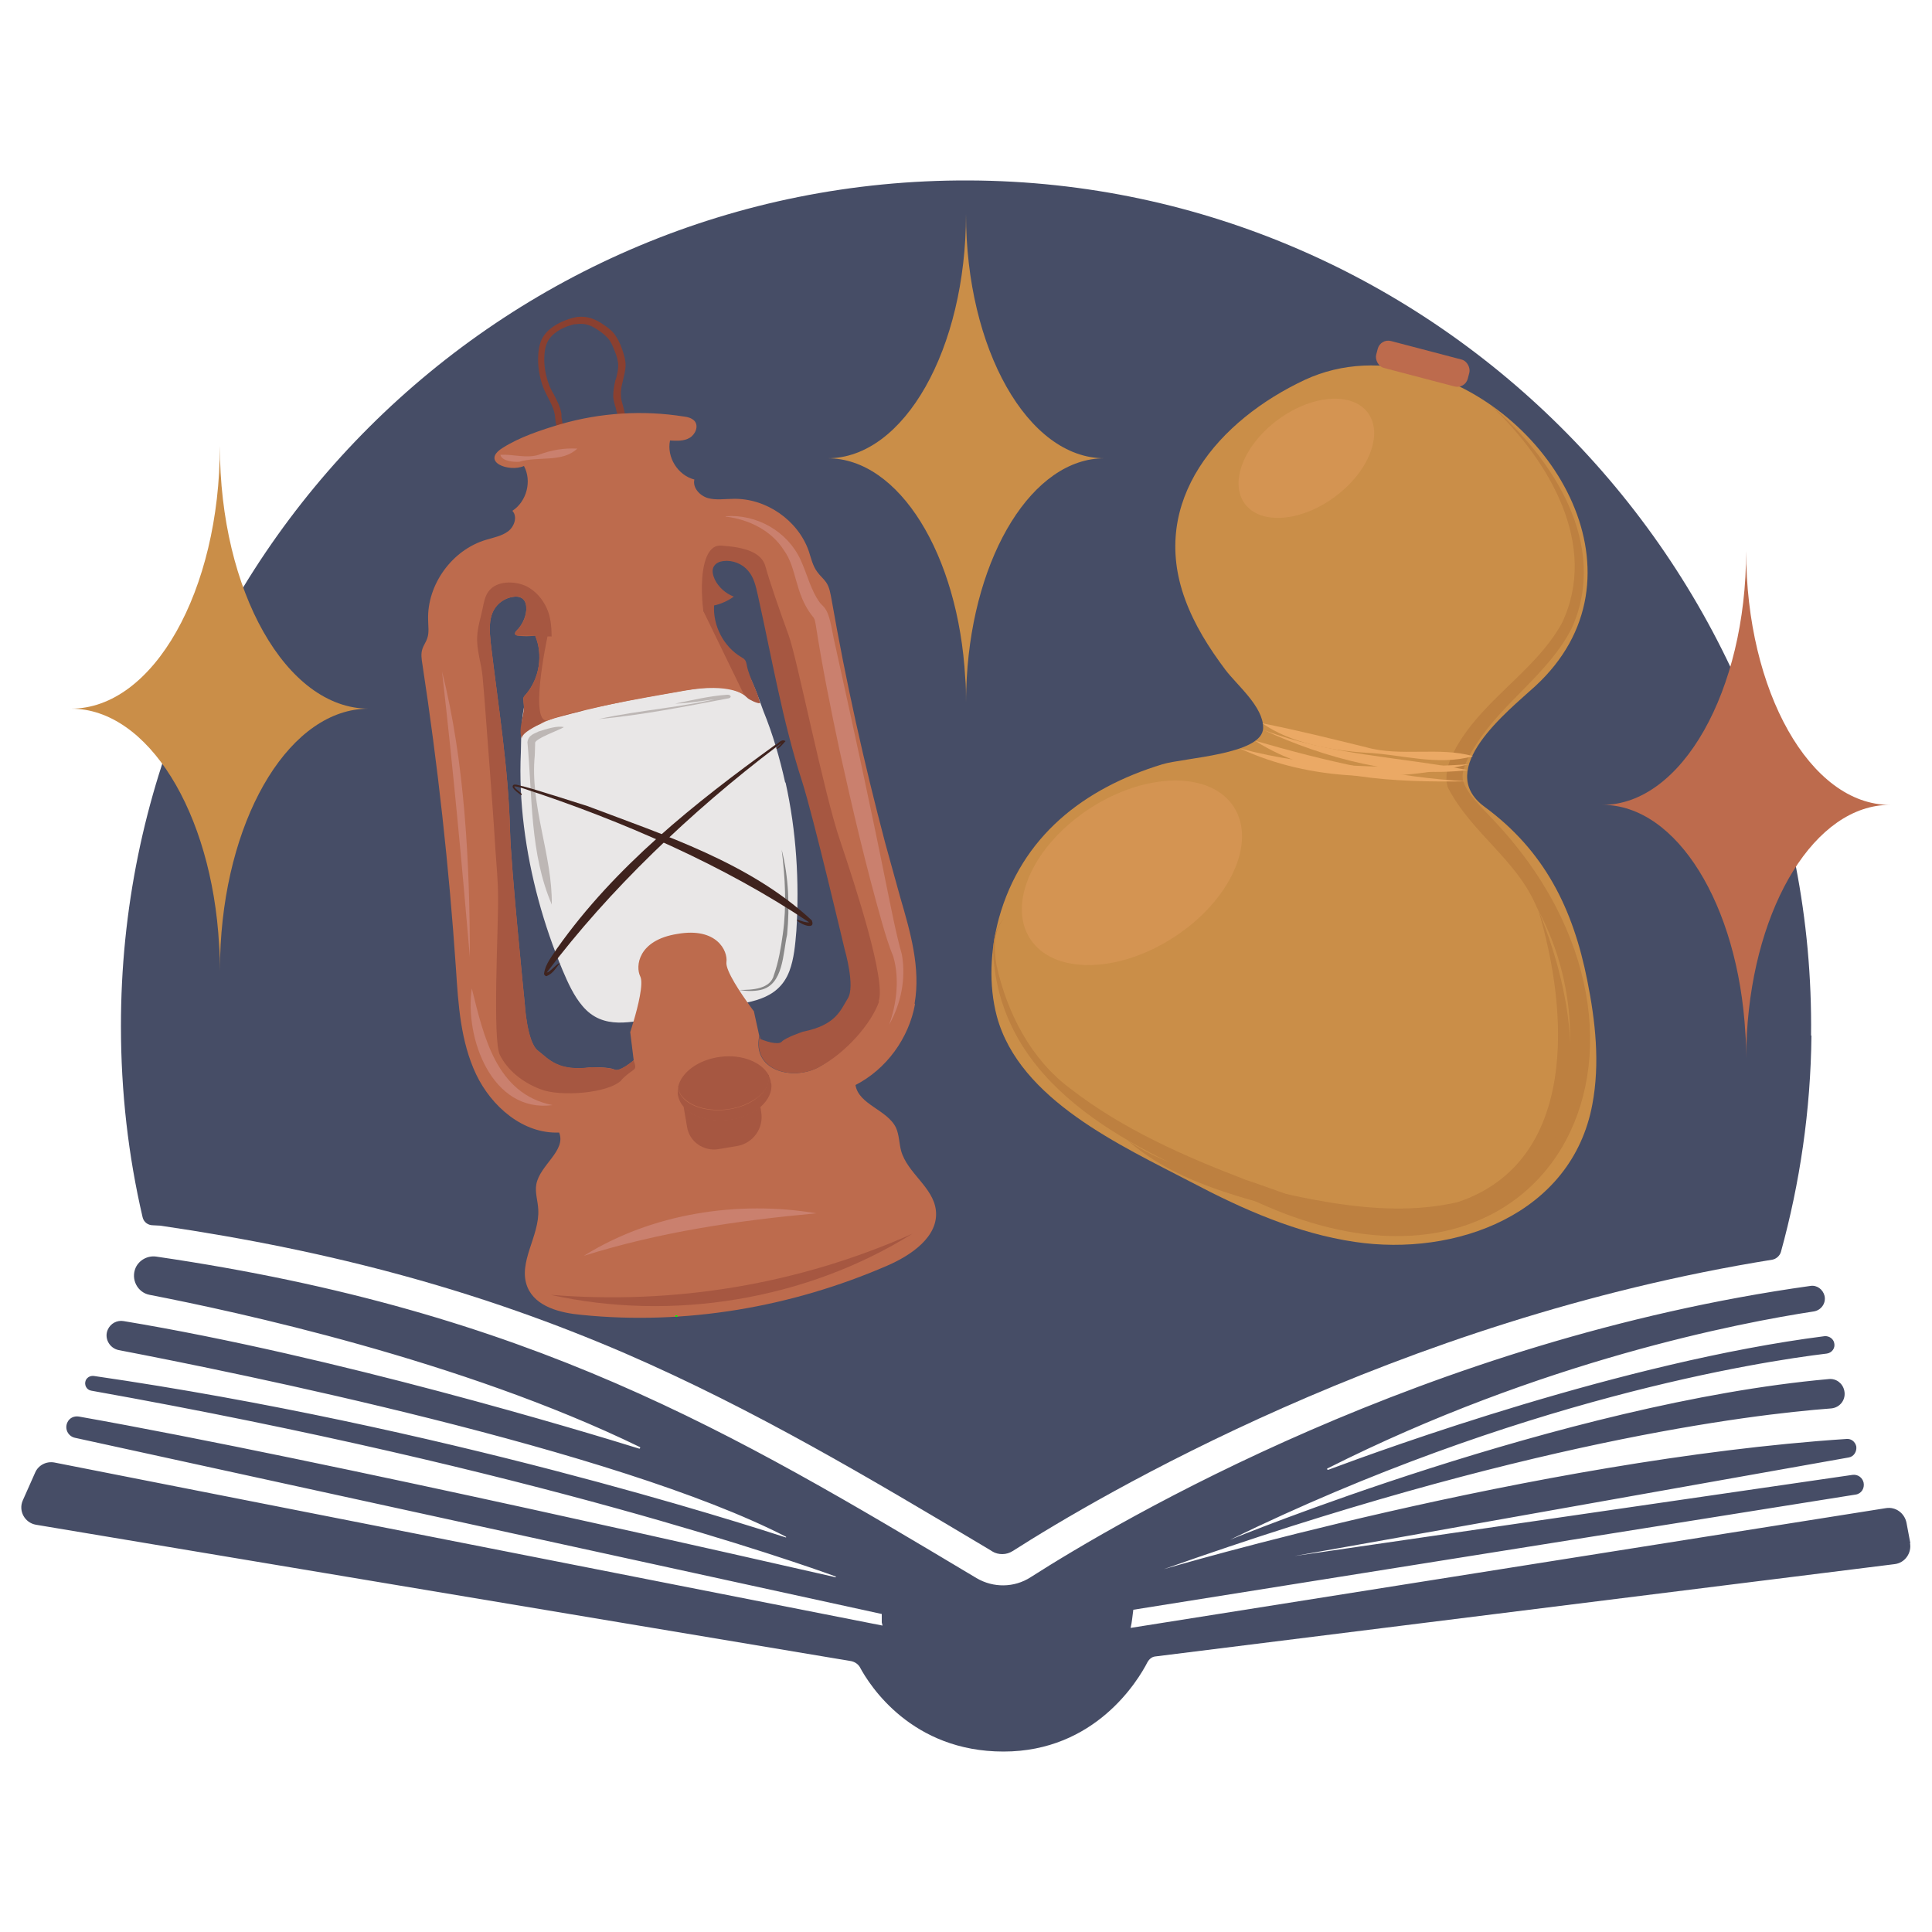
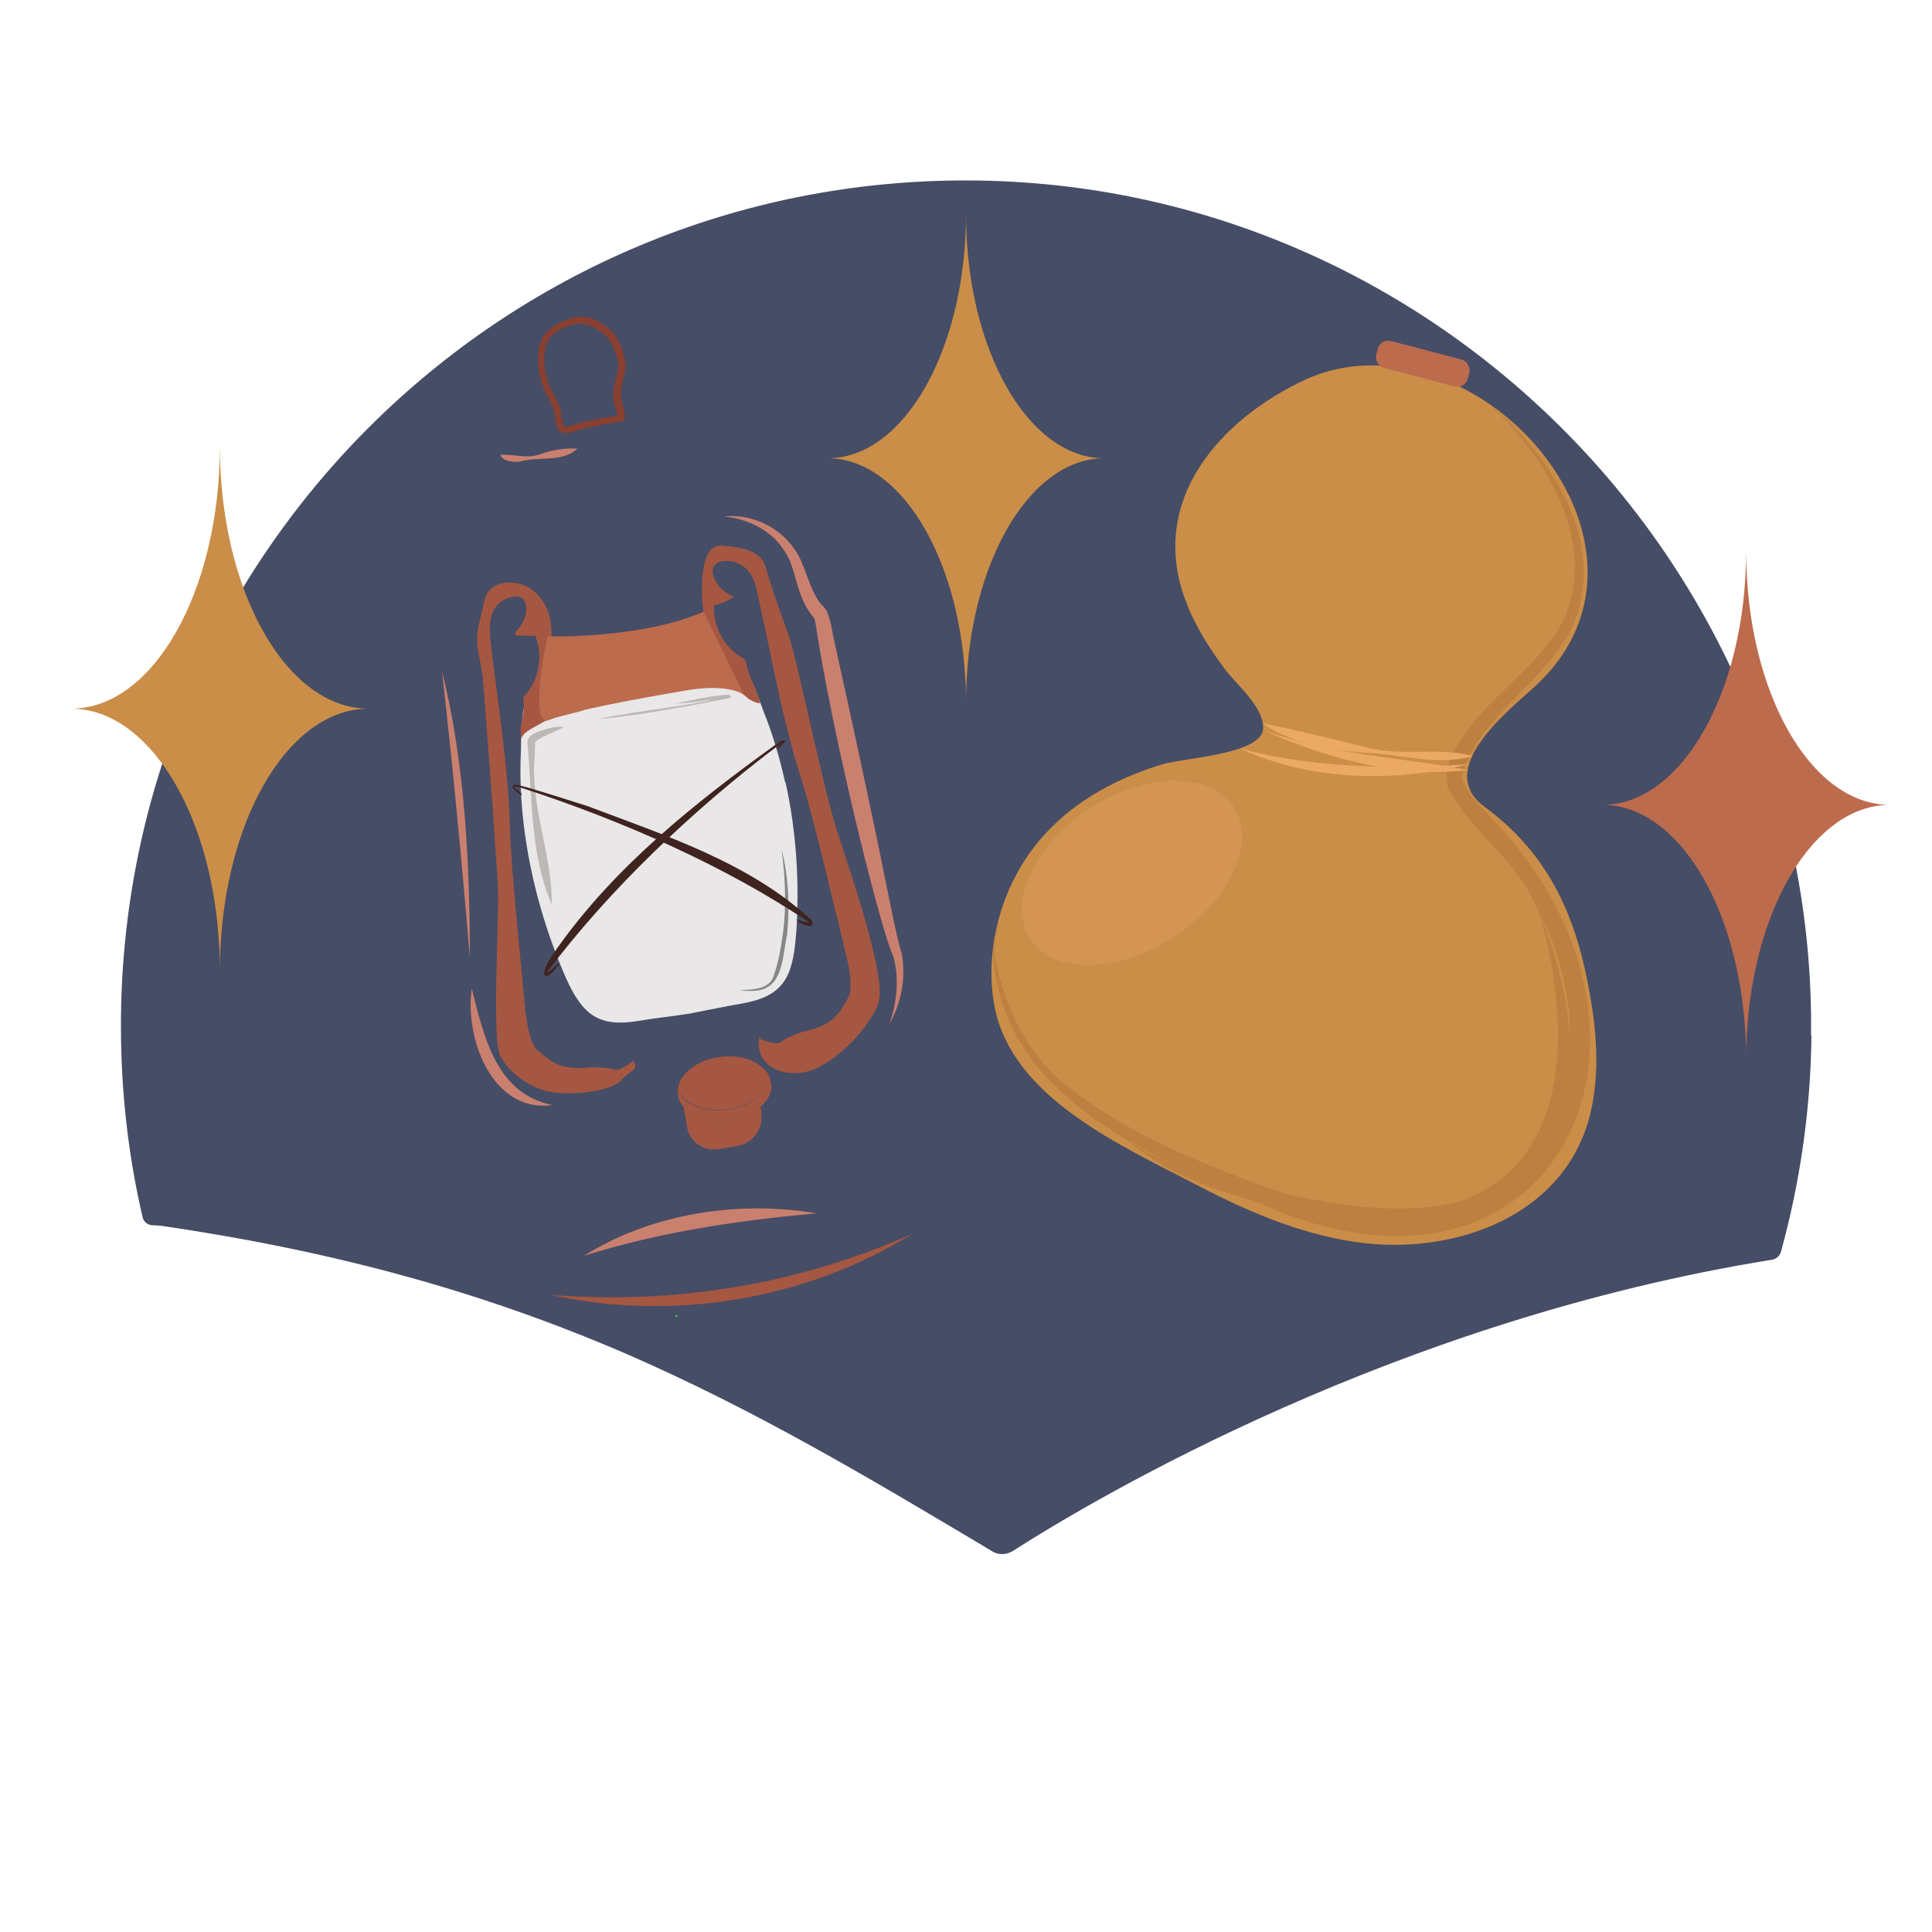
<svg xmlns="http://www.w3.org/2000/svg" id="Layer_1" data-name="Layer 1" viewBox="0 0 50 50">
  <defs>
    <style>
      .cls-1 {
        fill: #ca8e48;
      }

      .cls-2 {
        fill: #bd8040;
      }

      .cls-3 {
        fill: #3f231e;
      }

      .cls-4 {
        fill: #8a4030;
      }

      .cls-5 {
        fill: #888787;
      }

      .cls-6 {
        fill: #a65741;
      }

      .cls-7 {
        fill: #eba965;
      }

      .cls-8 {
        fill: #bd6b4d;
      }

      .cls-9 {
        fill: none;
        stroke: lime;
        stroke-miterlimit: 10;
        stroke-width: .04px;
      }

      .cls-10 {
        fill: #bdb7b5;
      }

      .cls-11 {
        fill: #ca806e;
      }

      .cls-12 {
        fill: #e9e7e7;
      }

      .cls-13 {
        fill: #464d66;
      }

      .cls-14 {
        fill: #d49452;
      }
    </style>
  </defs>
-   <path class="cls-13" d="M49.44,39.94l-.1-.53c-.05-.25-.28-.42-.53-.38l-19.55,3.1c.02-.08.03-.16.04-.23l.03-.24,18.69-2.98c.15-.02.24-.16.21-.31h0c-.03-.13-.15-.22-.29-.2l-14.44,2.1,14.34-2.55c.14-.02.22-.16.2-.29-.03-.12-.13-.2-.25-.19-8.07.53-17.67,3.37-17.67,3.37,9.25-3.28,15.14-4,17.27-4.16.23-.02.39-.23.34-.46h0c-.04-.19-.21-.32-.4-.3-6.85.61-15.5,4.16-15.5,4.16,7.46-3.64,13.7-4.61,15.45-4.82.13-.02.22-.14.19-.27-.02-.11-.13-.19-.25-.18-5.18.66-11.35,2.9-12.85,3.46-.02,0-.04-.03-.01-.04,5.54-2.79,10.68-3.77,12.58-4.06.19-.03.32-.21.28-.4-.04-.17-.2-.29-.37-.26-9.93,1.39-17.88,6.07-20.18,7.54-.42.27-.96.28-1.4.02-6.34-3.79-11.52-6.9-21.23-8.32-.22-.03-.44.09-.53.29-.13.3.05.64.36.7,2.22.43,8.07,1.69,12.69,3.94.02.01,0,.05-.02.04-1.41-.44-7.9-2.4-13.34-3.3-.17-.03-.34.06-.41.22-.1.22.04.48.28.53,2.97.57,12.88,2.57,17.27,4.83.01,0,0,.03,0,.02-1.14-.37-8.95-2.88-17.91-4.18-.09-.01-.17.03-.21.11h0c-.05.12.02.25.14.27,11.48,2.05,18.28,4.45,19.27,4.81,0,0,0,.02,0,.02-1.37-.31-13.27-3.04-19.59-4.16-.13-.02-.25.04-.3.16-.07.16.02.35.2.39l20.88,4.56v.22s.01.04.02.08L1.41,37.85c-.21-.04-.42.07-.5.26l-.32.72c-.12.27.05.58.34.63l21.1,3.53c.09.02.17.07.22.15.26.49,1.35,2.19,3.72,2.19s3.48-1.83,3.73-2.32c.04-.07.11-.13.19-.14l19.14-2.39c.27-.03.45-.29.4-.55Z" />
  <path class="cls-13" d="M46.88,26.8c-.02,1.94-.3,3.82-.79,5.6-.03.1-.12.18-.22.2-9.73,1.56-17.47,6.14-19.66,7.54-.08.05-.17.08-.27.08-.09,0-.18-.02-.26-.07l-.08-.05c-3.12-1.86-6.07-3.62-9.41-5.07-3.71-1.6-7.53-2.65-12.04-3.31-.06,0-.13-.01-.19-.01,0,0,0,0,0,0-.13,0-.24-.08-.27-.21-.37-1.59-.56-3.24-.56-4.94C3.12,14.44,12.96,4.62,25.08,4.67s21.93,10.08,21.79,22.13Z" />
  <g>
    <path class="cls-12" d="M20.32,20.25c-.14-.63-.32-1.25-.56-1.84-.09-.23-.45-1.34-.71-1.3l-2.66.45-2.66.45c-.26.04-.24,1.21-.25,1.46-.03.63,0,1.28.08,1.92.16,1.29.51,2.55,1,3.72.14.33.29.66.51.92.54.65,1.29.4,1.92.32.33-.04.61-.08.87-.12.25-.05.54-.11.86-.17.62-.13,1.41-.14,1.71-.93.12-.32.15-.68.18-1.04.08-1.27,0-2.58-.28-3.84Z" />
    <path class="cls-4" d="M15.29,11.05c-.13.03-.27.06-.4.11-.09.03-.17.06-.26.05-.25-.01-.25-.29-.27-.47-.04-.25-.21-.48-.3-.71-.1-.27-.15-.56-.13-.85.01-.18.05-.36.15-.5.17-.24.49-.39.77-.46.25-.06.48,0,.69.13.12.08.25.16.34.27s.16.25.21.39c.05.14.1.29.1.44s-.05.3-.08.45c-.03.11-.05.23-.04.35,0,.1.04.19.06.28.03.12.11.35-.06.38-.25.04-.51.08-.76.14ZM14.82,11h.01c.13-.05.26-.08.42-.11.15-.03.29-.06.41-.08.05,0,.32-.05.32-.05,0-.04-.02-.1-.03-.13,0-.02,0-.03-.01-.05,0-.02-.01-.05-.02-.07-.02-.07-.04-.15-.05-.24,0-.14.02-.28.05-.4,0-.02.01-.04.02-.06.03-.12.06-.23.06-.34,0-.13-.04-.26-.09-.38-.04-.1-.09-.24-.18-.34-.08-.09-.19-.17-.3-.24-.17-.11-.33-.15-.52-.12-.01,0-.03,0-.04,0-.23.05-.52.18-.66.39-.07.1-.11.23-.12.41-.02.26.03.53.12.77.03.08.07.16.12.24.08.16.17.32.2.51,0,.02,0,.05,0,.07.03.23.05.25.11.26.02,0,.03,0,.05,0,.04,0,.08-.02.13-.04Z" />
-     <path class="cls-8" d="M23.67,25.97c.16-.92-.11-1.85-.37-2.74-.13-.47-.26-.94-.39-1.41-.55-2.08-1.02-4.19-1.39-6.31-.03-.15-.05-.31-.14-.44-.07-.1-.16-.17-.23-.27-.12-.16-.16-.36-.22-.54-.28-.8-1.11-1.37-1.95-1.35-.22,0-.45.04-.66-.02-.21-.06-.4-.27-.35-.48-.43-.11-.72-.58-.63-1.01.17.01.36.02.51-.07.15-.09.24-.31.12-.44-.07-.07-.17-.1-.27-.11-1.06-.17-2.17-.1-3.2.2-.5.15-1.05.33-1.49.61-.58.36.16.64.55.47.21.39.07.92-.3,1.16.14.15.05.41-.11.53-.16.12-.37.16-.57.22-.88.26-1.53,1.16-1.5,2.07,0,.16.03.32-.02.47-.03.1-.1.19-.13.29-.04.12-.02.26,0,.38.4,2.62.69,5.25.87,7.89.06.93.12,1.88.52,2.73.4.84,1.22,1.55,2.15,1.51.19.47-.5.84-.59,1.34-.04.21.04.43.05.65.04.69-.54,1.37-.28,2.01.21.51.85.67,1.41.72,2.68.27,5.42-.2,7.89-1.27.63-.27,1.35-.76,1.27-1.44-.07-.6-.74-.96-.9-1.54-.05-.19-.05-.41-.13-.59-.22-.47-.97-.6-1.05-1.11.8-.41,1.38-1.21,1.54-2.09ZM22.55,25.82c-.19.55-.65,1.42-1.37,1.8-.68.36-1.72.08-1.53-.81l-.14-.64s-.05-.06-.11-.15c-.21-.29-.63-.9-.6-1.12.04-.29-.25-.91-1.27-.73,0,0,.02,0,.03,0h-.06s.02,0,.03,0c-1.02.16-1.09.84-.96,1.1.09.18-.06.78-.17,1.15-.05.17-.09.29-.09.29l.09.73s-.36.32-.5.24c-.13-.07-.6-.06-.6-.06-.86.12-1.09-.2-1.38-.43-.29-.22-.34-1.22-.34-1.22,0,0-.36-3.55-.38-4.46-.04-1.62-.31-3.26-.5-4.87-.03-.3-.06-.62.09-.87.1-.17.28-.29.47-.32.09-.02.19-.01.26.04.09.07.11.19.1.3-.02.2-.11.39-.25.53-.02.02-.05.05-.04.09.01.03.05.03.07.04.15.02.3.02.45,0,.21.5.11,1.11-.24,1.52-.02.02-.04.05-.06.08-.02.04,0,.09,0,.13.04.3-.04.48.06.78.02-.16.26-.15.39-.23.14-.08.3-.13.45-.17.94-.26,1.9-.46,2.86-.62.54-.09,1.45-.31,1.95.05h0s-.66-.63-.91-1.49c-.26-.87-.26-2.25.36-2.21s.92.18,1.01.55c.1.37.31,1.01.53,1.61.22.6.96,4.12,1.38,5.34.41,1.22,1.12,3.49.93,4.04Z" />
    <path class="cls-9" d="M17.53,34.06s-.03,0-.05,0" />
    <path class="cls-11" d="M15.11,32.5c1.76-1.1,3.99-1.44,6.02-1.1-2.06.19-4.04.48-6.02,1.1h0Z" />
    <path class="cls-6" d="M14.25,33.51c3.21.26,6.42-.27,9.36-1.58-2.74,1.71-6.21,2.28-9.36,1.58h0Z" />
    <path class="cls-11" d="M12.21,25.58c.31,1.24.63,2.73,2.09,3.02-1.57.21-2.28-1.74-2.09-3.02h0Z" />
    <path class="cls-6" d="M16.09,27.95c-.34.35-1.6.44-2.1.24-.5-.19-.86-.51-1.05-.88-.2-.37-.04-3.33-.05-4.08,0-.42-.04-.84-.07-1.26-.04-.67-.09-1.34-.14-2-.05-.62-.09-1.24-.14-1.86-.02-.2-.03-.4-.05-.59-.03-.35-.16-.69-.14-1.05.01-.24.09-.48.14-.72.03-.15.06-.32.15-.44.21-.29.68-.28.98-.14.24.12.42.33.53.57.31.7-.11,1.57.34,2.24.07.1.15.18.25.25.07.05.28.18.38.15-.01,0-.66.17-.67.17-.16.04-.32.09-.45.17-.13.08-.48.23-.5.39-.1-.29.1-.63.05-.93,0-.04-.01-.09,0-.13.01-.03.03-.06.06-.08.35-.41.45-1.02.24-1.52-.15.01-.3,0-.45,0-.03,0-.06-.01-.07-.04-.01-.03.02-.06.04-.09.14-.14.24-.33.25-.53,0-.11-.01-.23-.1-.3-.07-.06-.17-.06-.26-.04-.19.03-.37.15-.47.32-.15.26-.12.58-.09.87.19,1.61.46,3.24.5,4.87.02.91.38,4.46.38,4.46,0,0,.06,1,.34,1.22.29.22.52.54,1.38.43,0,0,.47,0,.6.06.13.07.5-.24.5-.24.1.31.02.16-.32.51Z" />
    <path class="cls-11" d="M12.16,24.77c-.21-2.47-.44-4.92-.72-7.39.59,2.33.72,4.99.72,7.39h0Z" />
    <path class="cls-11" d="M18.78,13.36c.8-.06,1.6.39,1.94,1.13.17.37.26.78.5,1.11.05.06.11.1.16.19.12.21.16.6.22.84.45,2.04.93,4.23,1.34,6.28.11.53.25,1.27.4,1.79.11.63-.02,1.27-.33,1.82.2-.55.27-1.2.11-1.76-.11-.26-.21-.59-.29-.87-.42-1.47-.77-2.97-1.1-4.46-.23-1.08-.45-2.17-.62-3.27-.02-.09-.02-.15-.09-.22-.46-.59-.39-1.24-.74-1.71-.31-.49-.89-.79-1.5-.86h0Z" />
    <path class="cls-6" d="M22.75,25.92c-.19.55-.84,1.32-1.56,1.7-.68.36-1.72.08-1.53-.81l.02.08s.14.06.28.09c.11.02.22.03.27-.02.1-.11.55-.26.55-.26.85-.17.97-.55,1.16-.86.2-.31-.08-1.27-.08-1.27,0,0-.82-3.47-1.1-4.34-.51-1.57-.79-3.23-1.15-4.84-.05-.22-.1-.45-.25-.62-.15-.18-.4-.28-.64-.25-.09.01-.19.05-.24.13-.07.1-.03.24.02.35.1.2.28.36.49.44-.15.11-.33.19-.51.23-.03.53.25,1.07.71,1.34.03.02.06.03.08.06.04.04.05.11.06.16.06.31.28.66.34.97-.07.01-.28-.09-.33-.14-.03-.03-.06-.05-.09-.08h0s-.66-.63-.91-1.49c-.26-.87-.29-2.41.32-2.37s1.05.17,1.15.54c.1.37.38,1.18.6,1.78.22.6.91,4.09,1.33,5.31.41,1.22,1.19,3.61,1,4.16Z" />
    <path class="cls-8" d="M14.17,16.47s2.43.07,4.04-.64l1.05,2.16s-.36-.32-1.52-.12c-1.16.2-2.95.52-3.52.76s-.05-2.16-.05-2.16Z" />
    <path class="cls-11" d="M12.95,11.77c.33-.02.67.1.99,0,.32-.12.65-.18,1-.16-.39.37-1.01.19-1.5.34-.14.01-.45-.01-.49-.18h0Z" />
    <path class="cls-10" d="M14.59,18.82c-.08.06-.79.31-.74.42,0,0-.01.31-.01.31-.13,1.29.46,2.6.44,3.86-.57-1.33-.5-2.79-.63-4.2.02-.2.21-.23.29-.28.2-.06.48-.16.66-.11h0Z" />
    <path class="cls-3" d="M20.09,19.37c.07-.07.15-.14.2-.21,0,.05-.14.11-.2.17-2.19,1.66-4.34,3.71-5.94,5.84.1-.02.28-.26.34-.24-.11.12-.17.26-.34.33-.03.02-.08-.05-.07-.06.03-.25.21-.46.34-.66,1.49-2.11,3.56-3.76,5.64-5.26.09-.03.15-.17.27-.1-.05.05-.19.23-.23.19h0Z" />
    <path class="cls-5" d="M19.13,25.62c.34,0,.81-.02.9-.39.12-.34.18-.7.23-1.06.1-.72.06-1.46-.03-2.18.18.71.21,1.46.14,2.2-.11.48-.09,1.3-.69,1.43-.19.04-.37.03-.55,0h0Z" />
    <path class="cls-10" d="M15.49,18.61c1.08-.24,2.21-.3,3.28-.58.03,0,.05-.01.08-.03-.04.03.03.07,0,.06h-.03c-.45.04-.92.14-1.35.15.45-.09.89-.2,1.35-.23.06-.01.14.05.05.09-1.11.21-2.27.44-3.38.54h0Z" />
    <path class="cls-3" d="M13.49,20.58c-.08-.06-.16-.11-.22-.2-.03-.15.21-.03.27-.03.35.09,1.31.4,1.66.51,2.01.76,4.21,1.47,5.81,2.96.12.31-.43.03-.38-.02.1.03.22.08.31.07-2.19-1.47-4.84-2.63-7.41-3.47-.07-.02-.23-.07-.22-.04.02.07.22.17.19.21h0Z" />
    <g>
      <path class="cls-6" d="M19.9,27.82h0s0,.02,0,.02c.02.2-.08.39-.27.54-.2.16-.49.29-.82.33-.44.05-.84-.05-1.07-.25-.11-.09-.18-.2-.19-.33.08-.38.53-.71,1.1-.78.56-.07,1.06.14,1.24.47Z" />
      <path class="cls-6" d="M19.96,28.03c.03.23-.08.44-.28.62-.2.18-.49.3-.83.34-.49.06-.94-.09-1.16-.35-.08-.09-.13-.2-.15-.32,0-.06,0-.12,0-.18.02.13.09.24.19.33.23.2.63.3,1.07.25.33-.04.63-.16.82-.33.19-.15.29-.35.27-.54,0,0,0-.01,0-.02.03.06.06.13.06.2Z" />
      <path class="cls-6" d="M19.68,28.65l.02.13c.07.42-.21.81-.63.88l-.48.08c-.38.06-.75-.19-.81-.58l-.09-.53c.22.26.67.41,1.16.35.34-.04.63-.17.83-.34Z" />
      <path class="cls-6" d="M18.28,29.14s.22.12.47.02" />
      <path class="cls-6" d="M18.31,29.33s.22.12.47.02" />
      <path class="cls-6" d="M18.33,29.46s.22.12.47.02" />
      <path class="cls-6" d="M18.35,29.55s.22.12.47.02" />
-       <path class="cls-6" d="M18.27,28.39s.93.2,1.32-.39" />
    </g>
  </g>
  <g>
    <path class="cls-1" d="M36.83,9.64c3.41.97,5.93,5.33,2.9,8.12-.7.64-2.63,2.15-1.31,3.12,1.55,1.14,2.29,2.63,2.66,4.5.21,1.05.33,2.14.13,3.2-.53,2.85-3.54,3.95-6.15,3.56-1.49-.22-2.89-.84-4.22-1.54-1.82-.95-4.45-2.13-5.04-4.29-.22-.83-.17-1.72.05-2.54.59-2.13,2.2-3.37,4.23-3.99.55-.17,2.6-.25,2.61-.94.01-.55-.68-1.11-.98-1.51-.42-.56-.8-1.16-1.04-1.82-.94-2.56.88-4.64,3.1-5.68.97-.45,2.04-.47,3.05-.18Z" />
    <rect class="cls-8" x="35.6" y="9.06" width="2.45" height=".72" rx=".28" ry=".28" transform="translate(70.05 27.87) rotate(-165.3)" />
    <ellipse class="cls-14" cx="29.29" cy="22.59" rx="3.14" ry="1.99" transform="translate(-7.57 19.55) rotate(-32.93)" />
-     <ellipse class="cls-14" cx="33.81" cy="11.86" rx="1.98" ry="1.24" transform="translate(-.43 22.42) rotate(-36.47)" />
    <path class="cls-2" d="M38.6,10.5c1.6,1.38,3.04,3.6,2.08,5.75-.59,1.17-1.78,1.92-2.46,2.99-.22.33-.45.75-.34,1.01.11.31.44.62.73.93,5.53,5.79,1.44,13.75-6.53,9.71-2.69-1.12-5.97-2.63-6.35-5.9-.05-.42-.05-.91.26-1.23-.29.33-.27.81-.2,1.22.27,1.23.89,2.44,1.92,3.2,1.34,1.04,2.93,1.74,4.52,2.35,1.61.54,3.24,1.3,4.87.96,3.74-.75,4.29-5.05,2.68-7.99-.52-1.26-1.68-1.91-2.31-3.12-.09-.27,0-.57.08-.77.65-1.42,2.14-2.16,2.87-3.48.97-2.03-.34-4.22-1.83-5.63h0Z" />
    <path class="cls-2" d="M39.81,23.54c2.3,5.63-.25,9.62-6.5,7.77-1.45-.38-2.98-.79-4.13-1.8.62.43,1.33.68,2.04.9,2.08.49,4.4,1.19,6.51.7,3.12-1.05,2.87-4.94,2.08-7.56h0Z" />
    <path class="cls-7" d="M32.7,18.89c1.69.65,3.56.7,5.29,1.04-1.79.21-3.72-.31-5.29-1.04h0Z" />
-     <path class="cls-7" d="M37.97,20.22c-1.83.03-3.94-.05-5.49-1.05,1.79.52,3.67.96,5.49,1.05h0Z" />
    <path class="cls-7" d="M38.01,19.78c-1.93.47-4.09.44-5.92-.41,1.94.52,3.92.53,5.92.41h0Z" />
    <path class="cls-7" d="M38.12,19.57c-.93.26-1.85-.05-2.78-.09-.9-.06-1.94-.25-2.67-.76.92.18,1.79.4,2.69.62.89.25,1.9-.02,2.76.23h0Z" />
  </g>
  <path class="cls-1" d="M28.58,11.86c-1.85,0-3.38,2.49-3.56,5.68-.01.21-.02.42-.02.64,0-.21,0-.43-.02-.64-.18-3.19-1.71-5.68-3.56-5.68,1.98,0,3.58-2.83,3.58-6.32,0,3.49,1.6,6.32,3.58,6.32Z" />
  <path class="cls-8" d="M48.91,20.83c-1.93,0-3.51,2.59-3.7,5.91-.01.22-.02.44-.02.66,0-.22,0-.44-.02-.66-.19-3.32-1.77-5.91-3.7-5.91,2.05,0,3.72-2.94,3.72-6.57,0,3.63,1.66,6.57,3.72,6.57Z" />
  <path class="cls-1" d="M9.54,18.34c-2,0-3.64,2.68-3.83,6.11-.01.23-.02.45-.02.69,0-.23,0-.46-.02-.69-.19-3.43-1.84-6.11-3.83-6.11,2.13,0,3.85-3.05,3.85-6.8,0,3.76,1.72,6.8,3.85,6.8Z" />
</svg>